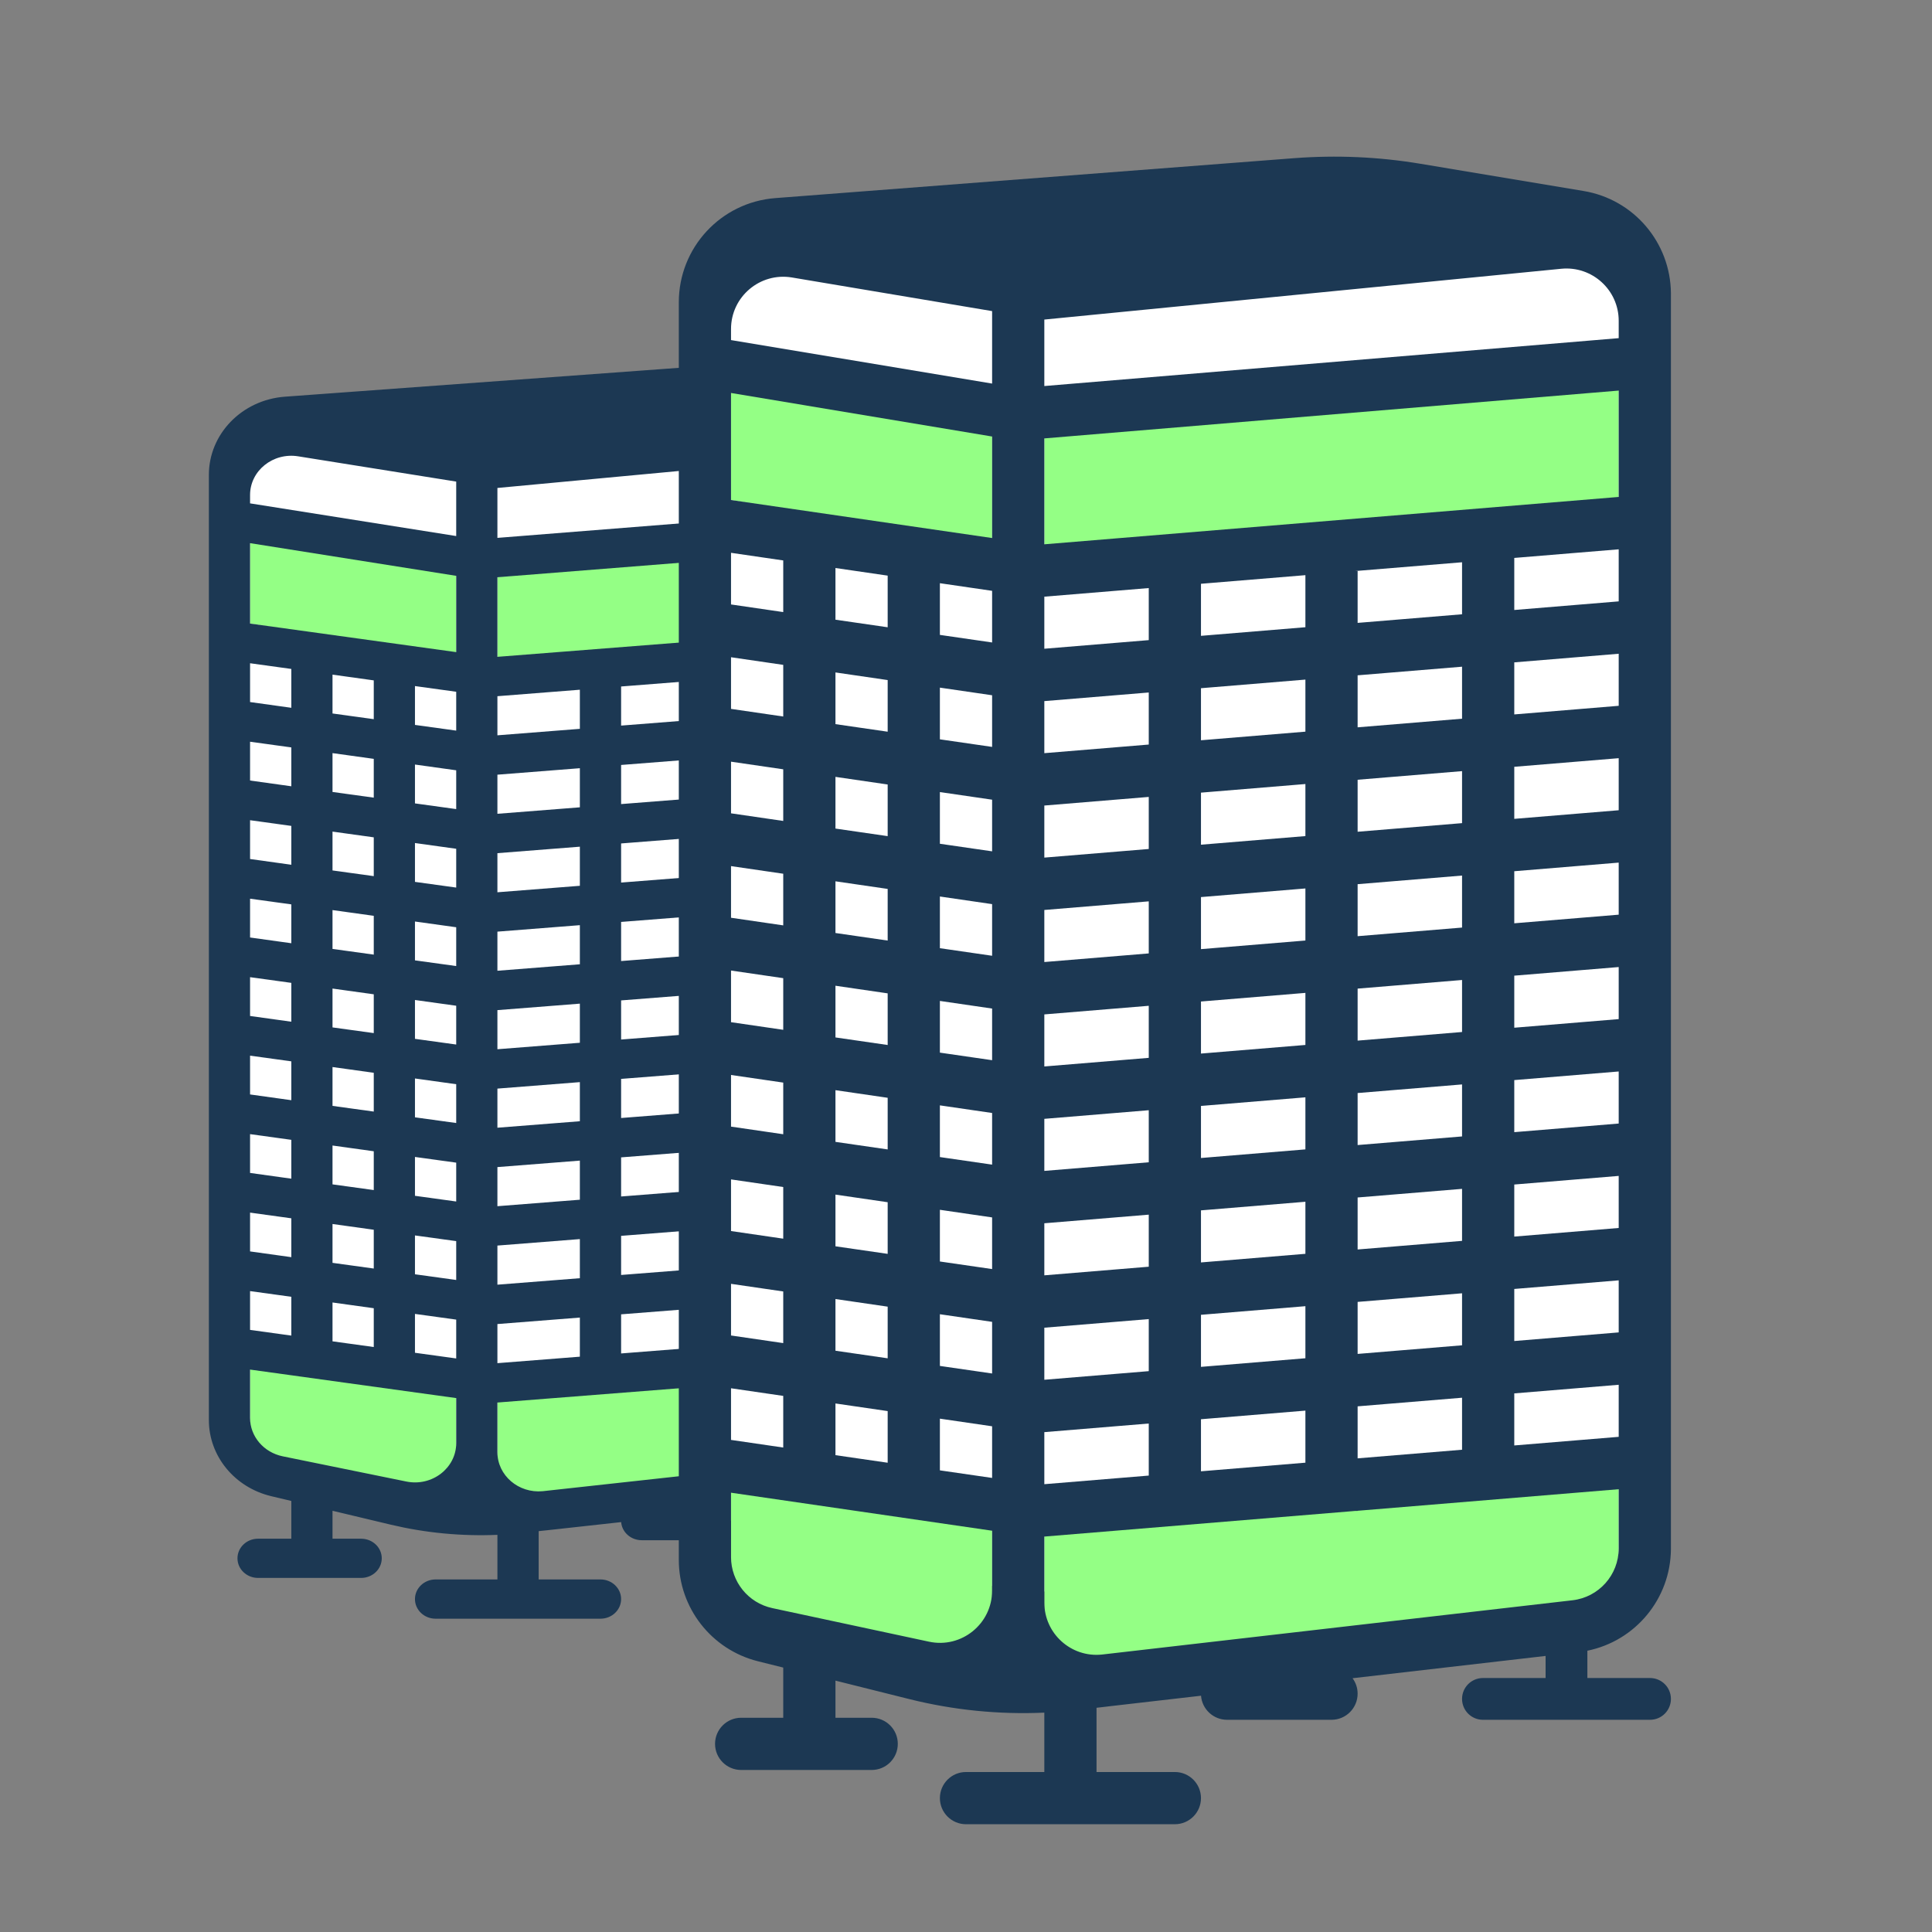
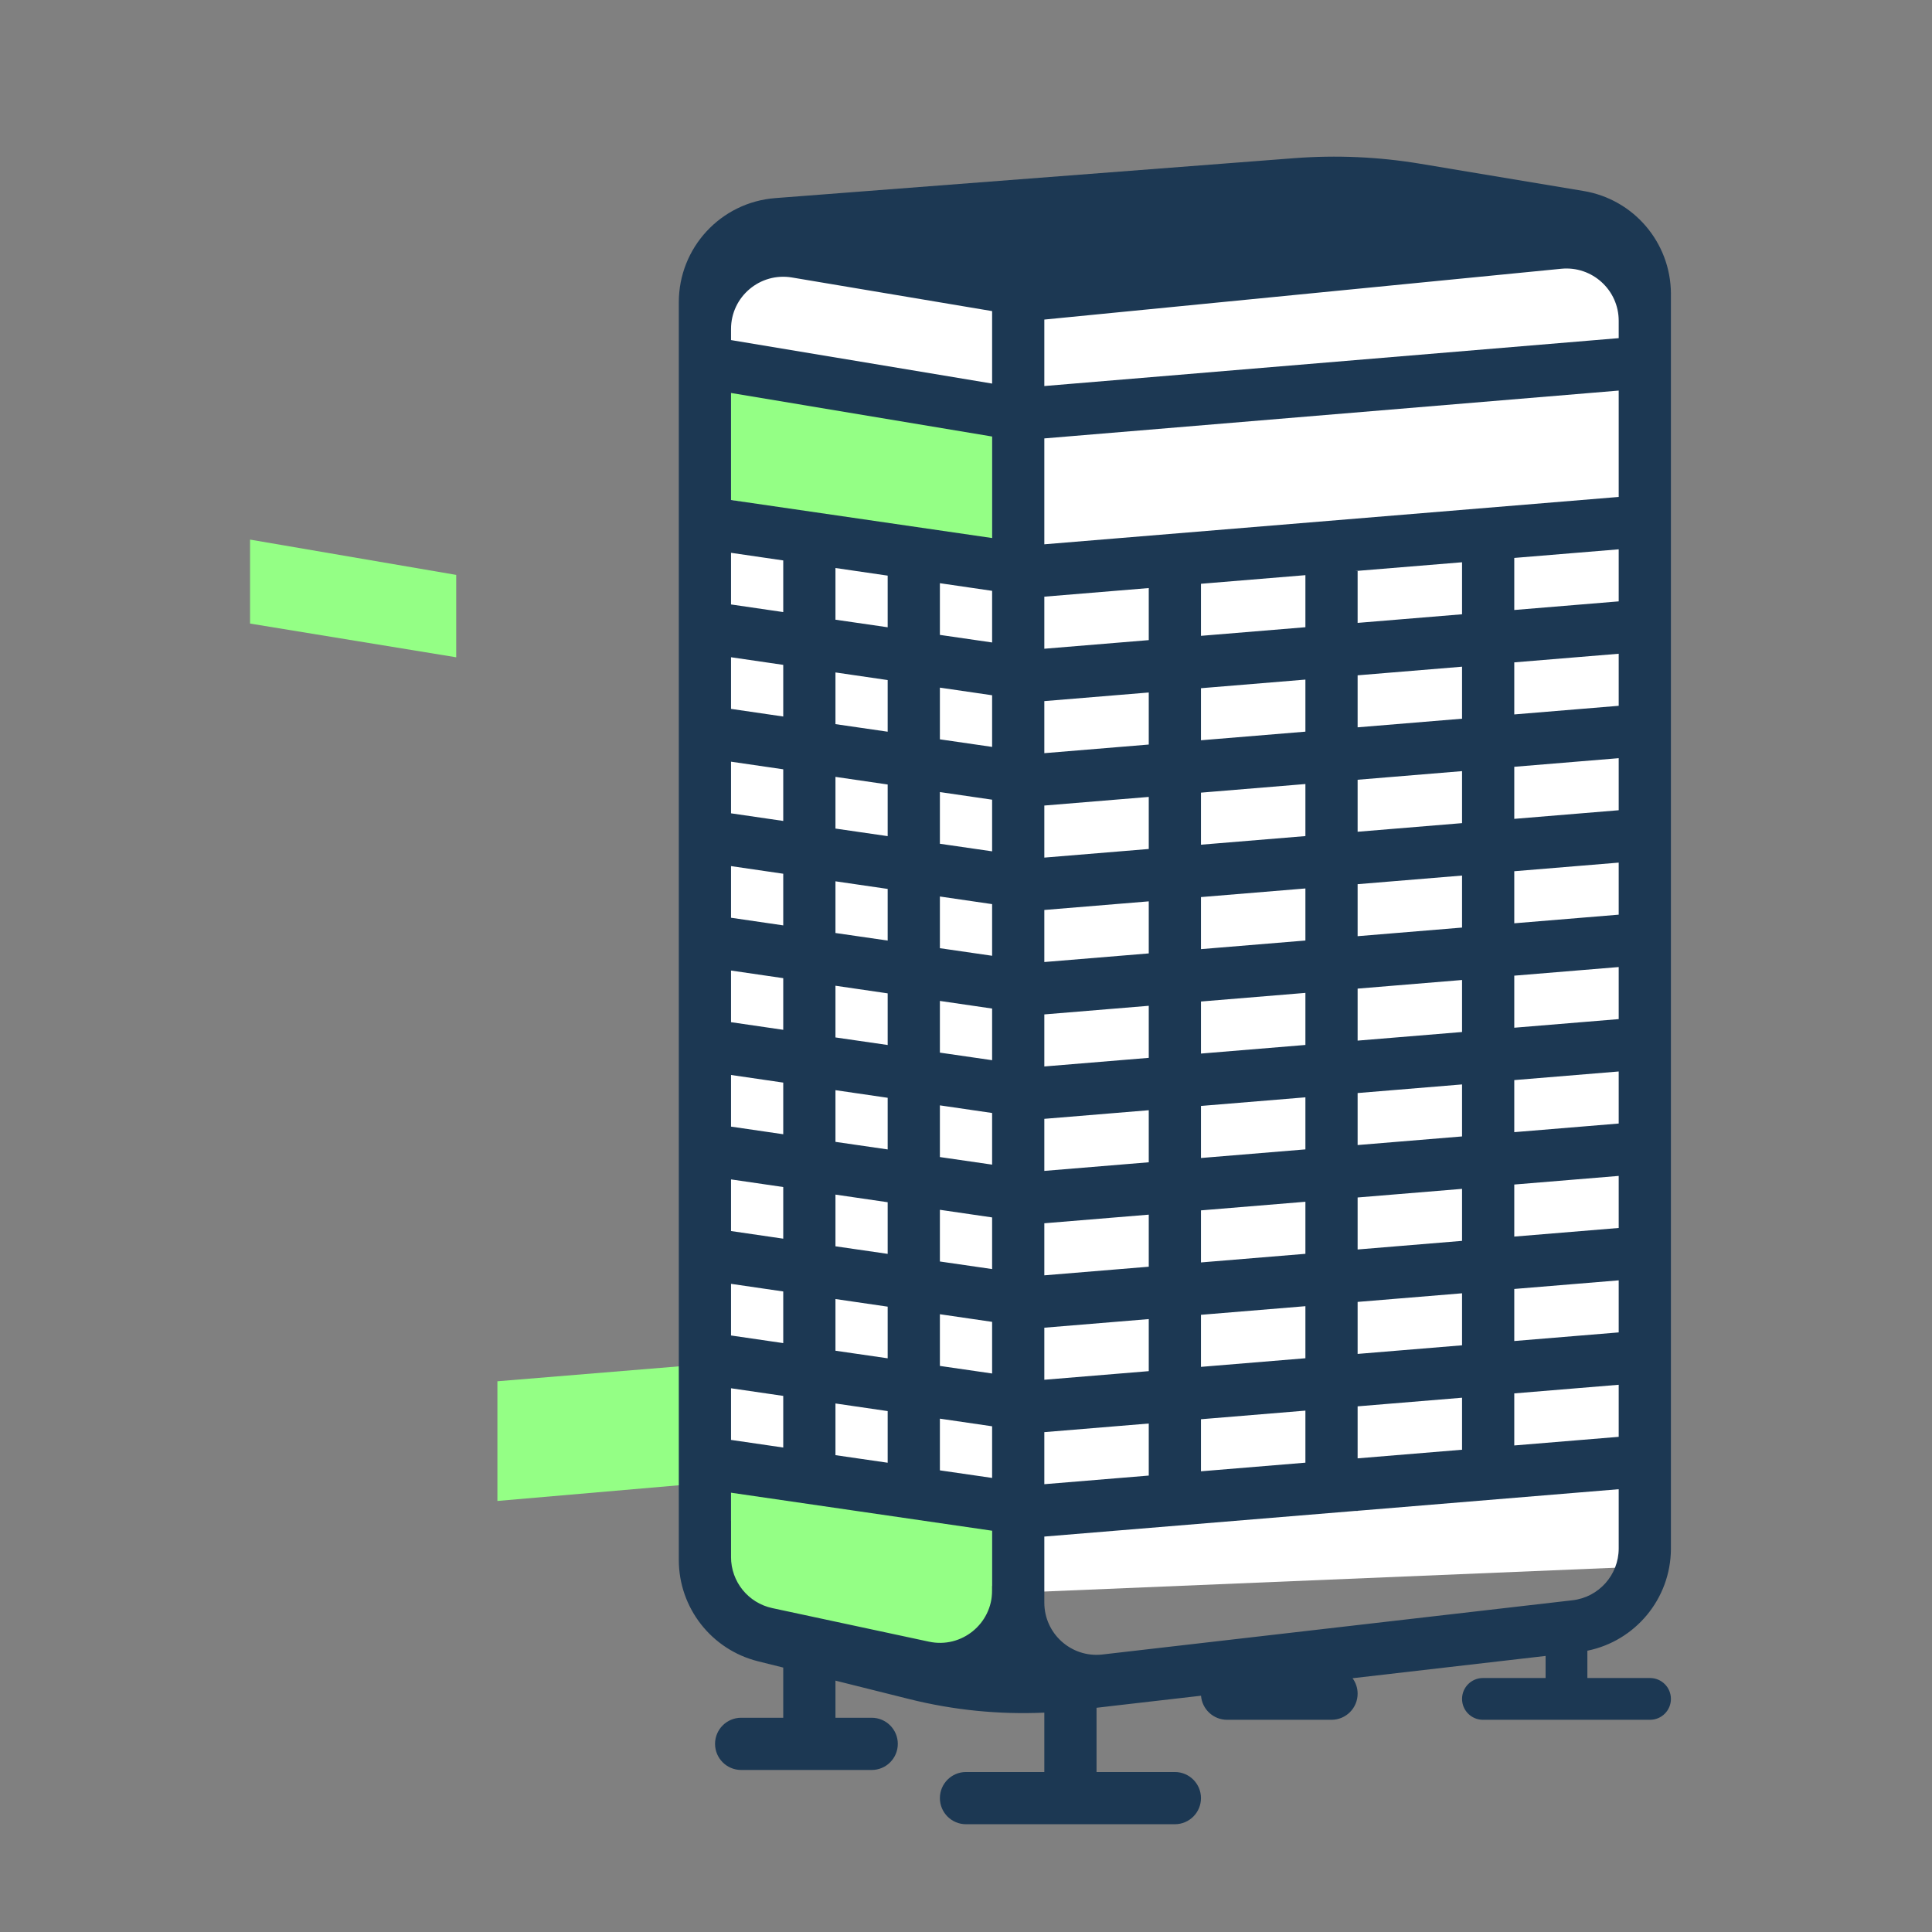
<svg xmlns="http://www.w3.org/2000/svg" width="37" height="37" viewBox="0 0 37 37" fill="none">
  <rect x="0" y="0" width="37" height="37" fill="#808080" stroke="none" />
-   <path d="M18.361 28V8.792L18 8H13.389L5.444 8.396L4.5 9V27.623L8.333 29L18.361 28Z" fill="white" />
-   <path d="M18.21 11.927V10.334L9.526 11.048V12.588L18.21 11.927Z" fill="#94FF85" />
  <path d="M18.21 27.994V25.739L9.526 26.453V28.745L18.21 27.994Z" fill="#94FF85" />
  <path d="M8.737 12.588V11.01L4.789 10.334V11.942L8.737 12.588Z" fill="#94FF85" />
-   <path d="M8.737 28.746V26.491L4.789 25.815V28.099L8.737 28.746Z" fill="#94FF85" />
-   <path fill-rule="evenodd" clip-rule="evenodd" d="M4 9.095C4 8.31 4.635 7.657 5.458 7.597L13.306 7.022C13.942 6.976 14.581 7.003 15.21 7.102L17.681 7.494C18.438 7.614 18.994 8.235 19 8.965V27.042C18.994 27.756 18.462 28.363 17.737 28.503V28.896H18.684C18.859 28.896 19 29.03 19 29.196C19 29.362 18.859 29.497 18.684 29.497H16.158C15.983 29.497 15.842 29.362 15.842 29.196C15.842 29.03 15.983 28.896 16.158 28.896H17.105V28.578L14.186 28.898C14.235 28.961 14.263 29.038 14.263 29.121C14.263 29.329 14.086 29.497 13.868 29.497H12.29C12.082 29.497 11.911 29.344 11.896 29.15L10.497 29.304L10.479 29.306L10.316 29.323V30.248H11.5C11.718 30.248 11.895 30.417 11.895 30.624C11.895 30.832 11.718 31 11.5 31H8.342C8.124 31 7.947 30.832 7.947 30.624C7.947 30.417 8.124 30.248 8.342 30.248H9.526V29.394C8.84 29.423 8.151 29.358 7.483 29.199L6.368 28.933V29.468H6.916C7.134 29.468 7.311 29.636 7.311 29.843C7.311 30.051 7.134 30.219 6.916 30.219H4.942C4.724 30.219 4.548 30.051 4.548 29.843C4.548 29.636 4.724 29.468 4.942 29.468H5.579V28.745L5.196 28.654C4.493 28.487 4 27.886 4 27.196V9.095ZM4.789 9.48C4.789 9.015 5.228 8.662 5.71 8.739L8.737 9.223V10.266L4.789 9.64V9.48ZM4.789 11.942L8.737 12.489V11.028L4.789 10.402V11.942ZM9.526 12.579L18.21 11.898V10.366L9.526 11.055V12.579ZM18.21 9.362C18.21 8.918 17.808 8.57 17.344 8.614L9.526 9.345V10.301L18.21 9.612V9.362ZM4.789 26.229L8.737 26.775V27.638C8.737 28.116 8.273 28.473 7.782 28.373L5.414 27.89C5.05 27.815 4.789 27.509 4.789 27.155V26.229ZM4.789 25.469L5.579 25.578V24.835L4.789 24.726V25.469ZM7.158 25.797L6.368 25.688V24.944L7.158 25.054V25.797ZM7.947 25.907L8.737 26.016V25.272L7.947 25.163V25.907ZM7.947 24.404L8.737 24.513V23.769L7.947 23.66V24.404ZM7.158 23.551L6.368 23.441L6.368 24.185L7.158 24.294V23.551ZM7.158 22.791L6.368 22.682V21.938L7.158 22.048V22.791ZM7.947 22.901L8.737 23.01V22.266L7.947 22.157V22.901ZM7.947 21.398L8.737 21.507V20.764L7.947 20.654V21.398ZM7.158 20.545L6.368 20.435V21.179L7.158 21.288V20.545ZM7.158 19.785L6.368 19.676L6.368 18.932L7.158 19.042V19.785ZM7.947 19.895L8.737 20.004V19.261L7.947 19.151V19.895ZM7.947 18.392L8.737 18.501V17.758L7.947 17.648V18.392ZM7.158 17.539L6.368 17.429V18.173L7.158 18.282V17.539ZM7.158 16.779L6.368 16.67V15.926L7.158 16.036V16.779ZM7.947 16.889L8.737 16.998V16.255L7.947 16.145V16.889ZM7.947 15.386L8.737 15.495V14.752L7.947 14.642V15.386ZM7.158 14.533L6.368 14.423L6.368 15.167L7.158 15.276V14.533ZM7.158 13.773L6.368 13.664V12.92L7.158 13.03V13.773ZM7.947 13.883L8.737 13.992V13.248L7.947 13.139V13.883ZM4.789 23.223L5.579 23.332L5.579 24.076L4.789 23.966V23.223ZM4.789 22.463L5.579 22.573V21.829L4.789 21.72V22.463ZM4.789 20.217L5.579 20.326V21.07L4.789 20.96V20.217ZM4.789 19.457L5.579 19.567L5.579 18.823L4.789 18.714V19.457ZM4.789 17.211L5.579 17.32V18.064L4.789 17.954V17.211ZM4.789 16.451L5.579 16.561V15.817L4.789 15.708V16.451ZM4.789 14.205L5.579 14.314L5.579 15.058L4.789 14.948V14.205ZM4.789 13.445L5.579 13.555V12.811L4.789 12.702V13.445ZM9.526 26.86L14.228 26.491H14.263V26.488L18.21 26.178V27.03C18.21 27.412 17.91 27.733 17.512 27.777L10.394 28.558C9.93 28.602 9.526 28.256 9.526 27.811V26.86ZM14.263 25.734L15.842 25.61V24.861L14.263 24.985V25.734ZM18.21 25.424L16.632 25.548V24.799L18.21 24.675V25.424ZM18.21 23.921L16.632 24.045V23.296L18.21 23.172V23.921ZM14.263 23.482L15.842 23.358V24.107L14.263 24.231V23.482ZM14.263 22.728L15.842 22.604V21.855L14.263 21.979V22.728ZM18.21 22.418L16.632 22.542V21.793L18.21 21.669V22.418ZM18.21 20.915L16.632 21.039V20.29L18.21 20.166V20.915ZM14.263 20.476L15.842 20.352V21.101L14.263 21.225V20.476ZM14.263 19.722L15.842 19.598V18.849L14.263 18.973V19.722ZM18.21 19.412L16.632 19.536V18.787L18.21 18.663V19.412ZM18.21 17.909L16.632 18.033V17.284L18.21 17.16V17.909ZM14.263 17.47L15.842 17.346V18.095L14.263 18.219V17.47ZM14.263 16.716L15.842 16.592V15.843L14.263 15.967V16.716ZM18.21 16.407L16.632 16.53V15.781L18.21 15.658V16.407ZM18.21 14.903L16.632 15.027V14.278L18.21 14.155V14.903ZM14.263 14.464L15.842 14.34V15.089L14.263 15.213V14.464ZM14.263 13.71L15.842 13.586V12.837L14.228 12.964H14.263V13.71ZM18.21 13.4L16.632 13.524V12.775L18.21 12.652V13.4ZM13.474 24.293L11.895 24.417V23.668L13.474 23.544V24.293ZM13.474 22.79L11.895 22.914V22.165L13.474 22.041V22.79ZM13.474 21.287L11.895 21.411V20.662L13.474 20.538V21.287ZM13.474 19.784L11.895 19.908V19.159L13.474 19.035V19.784ZM13.474 18.281L11.895 18.405V17.656L13.474 17.532V18.281ZM13.474 16.778L11.895 16.902V16.153L13.474 16.029V16.778ZM13.474 15.275L11.895 15.399V14.65L13.474 14.526V15.275ZM13.474 13.772L11.895 13.896V13.147L13.474 13.023V13.772ZM13.474 25.796L11.895 25.92V25.171L13.474 25.047V25.796ZM9.526 26.106L11.105 25.982V25.233L9.526 25.357V26.106ZM9.526 23.854L11.105 23.73V24.479L9.526 24.603V23.854ZM9.526 23.1L11.105 22.976V22.227L9.526 22.351V23.1ZM9.526 20.848L11.105 20.724V21.473L9.526 21.597V20.848ZM9.526 20.094L11.105 19.97V19.221L9.526 19.345V20.094ZM9.526 17.842L11.105 17.718V18.467L9.526 18.591V17.842ZM9.526 17.088L11.105 16.964V16.215L9.526 16.339V17.088ZM9.526 14.836L11.105 14.712V15.461L9.526 15.585V14.836ZM9.526 14.082L11.105 13.958V13.209L9.526 13.333V14.082Z" fill="#1C3853" />
  <path d="M31.5 30V5.5L31 4.5L26.5 4L15.5 4.5L13.5 5.5V29L19.5 30.5L31.5 30Z" fill="white" />
-   <path d="M31 9.556V7.436L20 8.386V10.436L31 9.556Z" fill="#94FF85" />
-   <path d="M31 30.936V27.936L20 28.886V31.936L31 30.936Z" fill="#94FF85" />
+   <path d="M31 9.556V7.436V10.436L31 9.556Z" fill="#94FF85" />
  <path d="M19 10.436V8.336L14 7.436V9.576L19 10.436Z" fill="#94FF85" />
  <path d="M19 31.936V28.936L14 28.036V31.076L19 31.936Z" fill="#94FF85" />
  <path fill-rule="evenodd" clip-rule="evenodd" d="M13 5.788C13 4.743 13.805 3.874 14.847 3.794L24.788 3.029C25.593 2.968 26.403 3.003 27.199 3.136L30.329 3.658C31.288 3.818 31.992 4.644 32 5.615V29.669C31.993 30.62 31.318 31.427 30.4 31.613V32.136H31.6C31.821 32.136 32 32.315 32 32.536C32 32.757 31.821 32.936 31.6 32.936H28.4C28.179 32.936 28 32.757 28 32.536C28 32.315 28.179 32.136 28.4 32.136H29.6V31.713L25.903 32.14C25.964 32.223 26 32.325 26 32.436C26 32.712 25.776 32.936 25.5 32.936H23.5C23.237 32.936 23.021 32.733 23.001 32.475L21.229 32.679L21.207 32.682L21 32.706V33.936H22.5C22.776 33.936 23 34.16 23 34.436C23 34.712 22.776 34.936 22.5 34.936H18.5C18.224 34.936 18 34.712 18 34.436C18 34.16 18.224 33.936 18.5 33.936H20V32.799C19.13 32.838 18.259 32.751 17.412 32.539L16 32.186V32.897H16.694C16.97 32.897 17.194 33.121 17.194 33.397C17.194 33.673 16.97 33.897 16.694 33.897H14.194C13.918 33.897 13.694 33.673 13.694 33.397C13.694 33.121 13.918 32.897 14.194 32.897H15V31.936L14.515 31.815C13.625 31.592 13 30.792 13 29.875V5.788ZM14 6.3C14 5.682 14.556 5.212 15.166 5.314L19 5.958V7.346L14 6.513V6.3ZM14 9.576L19 10.304V8.36L14 7.526V9.576ZM20 10.424L31 9.517V7.48L20 8.396V10.424ZM31 6.143C31 5.552 30.49 5.09 29.902 5.147L20 6.12V7.393L31 6.476V6.143ZM14 28.587L19 29.315V30.462C19 31.099 18.413 31.574 17.791 31.44L14.79 30.797C14.329 30.698 14 30.291 14 29.82V28.587ZM14 27.576L15 27.722V26.733L14 26.587V27.576ZM17 28.013L16 27.868V26.878L17 27.024V28.013ZM18 28.159L19 28.304V27.315L18 27.169V28.159ZM18 26.159L19 26.304V25.315L18 25.169V26.159ZM17 25.024L16 24.878L16 25.868L17 26.013V25.024ZM17 24.013L16 23.868V22.878L17 23.024V24.013ZM18 24.159L19 24.304V23.315L18 23.169V24.159ZM18 22.159L19 22.304V21.315L18 21.169V22.159ZM17 21.024L16 20.878V21.868L17 22.013V21.024ZM17 20.013L16 19.868L16 18.878L17 19.024V20.013ZM18 20.159L19 20.304V19.315L18 19.169V20.159ZM18 18.159L19 18.304V17.315L18 17.169V18.159ZM17 17.024L16 16.878V17.868L17 18.013V17.024ZM17 16.013L16 15.868V14.878L17 15.024V16.013ZM18 16.159L19 16.304V15.315L18 15.169V16.159ZM18 14.159L19 14.304V13.315L18 13.169V14.159ZM17 13.024L16 12.878L16 13.868L17 14.013V13.024ZM17 12.013L16 11.868V10.878L17 11.024V12.013ZM18 12.159L19 12.304V11.315L18 11.169V12.159ZM14 24.587L15 24.733L15 25.722L14 25.576V24.587ZM14 23.576L15 23.722V22.733L14 22.587V23.576ZM14 20.587L15 20.733V21.722L14 21.576V20.587ZM14 19.576L15 19.722L15 18.733L14 18.587V19.576ZM14 16.587L15 16.733V17.722L14 17.576V16.587ZM14 15.576L15 15.722V14.733L14 14.587V15.576ZM14 12.587L15 12.733L15 13.722L14 13.576V12.587ZM14 11.576L15 11.722V10.733L14 10.587V11.576ZM20 29.427L25.955 28.936H26V28.933L31 28.52V29.654C31 30.162 30.619 30.589 30.115 30.647L21.099 31.687C20.512 31.746 20 31.285 20 30.692V29.427ZM26 27.929L28 27.764V26.768L26 26.933V27.929ZM31 27.517L29 27.682V26.685L31 26.52V27.517ZM31 25.517L29 25.682V24.685L31 24.52V25.517ZM26 24.933L28 24.768V25.764L26 25.929V24.933ZM26 23.929L28 23.764V22.768L26 22.933V23.929ZM31 23.517L29 23.682V22.685L31 22.52V23.517ZM31 21.517L29 21.682V20.685L31 20.52V21.517ZM26 20.933L28 20.768V21.764L26 21.929V20.933ZM26 19.929L28 19.764V18.768L26 18.933V19.929ZM31 19.517L29 19.682V18.685L31 18.52V19.517ZM31 17.517L29 17.682V16.685L31 16.52V17.517ZM26 16.933L28 16.768V17.764L26 17.929V16.933ZM26 15.929L28 15.764V14.768L26 14.933V15.929ZM31 15.517L29 15.682V14.685L31 14.52V15.517ZM31 13.517L29 13.682V12.685L31 12.52V13.517ZM26 12.933L28 12.768V13.764L26 13.929V12.933ZM26 11.929L28 11.764V10.768L25.955 10.936H26V11.929ZM31 11.517L29 11.682V10.685L31 10.52V11.517ZM25 26.012L23 26.177V25.18L25 25.015V26.012ZM25 24.012L23 24.177V23.18L25 23.015V24.012ZM25 22.012L23 22.177V21.18L25 21.015V22.012ZM25 20.012L23 20.177V19.18L25 19.015V20.012ZM25 18.012L23 18.177V17.18L25 17.015V18.012ZM25 16.012L23 16.177V15.18L25 15.015V16.012ZM25 14.012L23 14.177V13.18L25 13.015V14.012ZM25 12.012L23 12.177V11.18L25 11.015V12.012ZM25 28.012L23 28.177V27.18L25 27.015V28.012ZM20 28.424L22 28.259V27.262L20 27.427V28.424ZM20 25.427L22 25.262V26.259L20 26.424V25.427ZM20 24.424L22 24.259V23.262L20 23.427V24.424ZM20 21.427L22 21.262V22.259L20 22.424V21.427ZM20 20.424L22 20.259V19.262L20 19.427V20.424ZM20 17.427L22 17.262V18.259L20 18.424V17.427ZM20 16.424L22 16.259V15.262L20 15.427V16.424ZM20 13.427L22 13.262V14.259L20 14.424V13.427ZM20 12.424L22 12.259V11.262L20 11.427V12.424Z" fill="#1C3853" />
</svg>